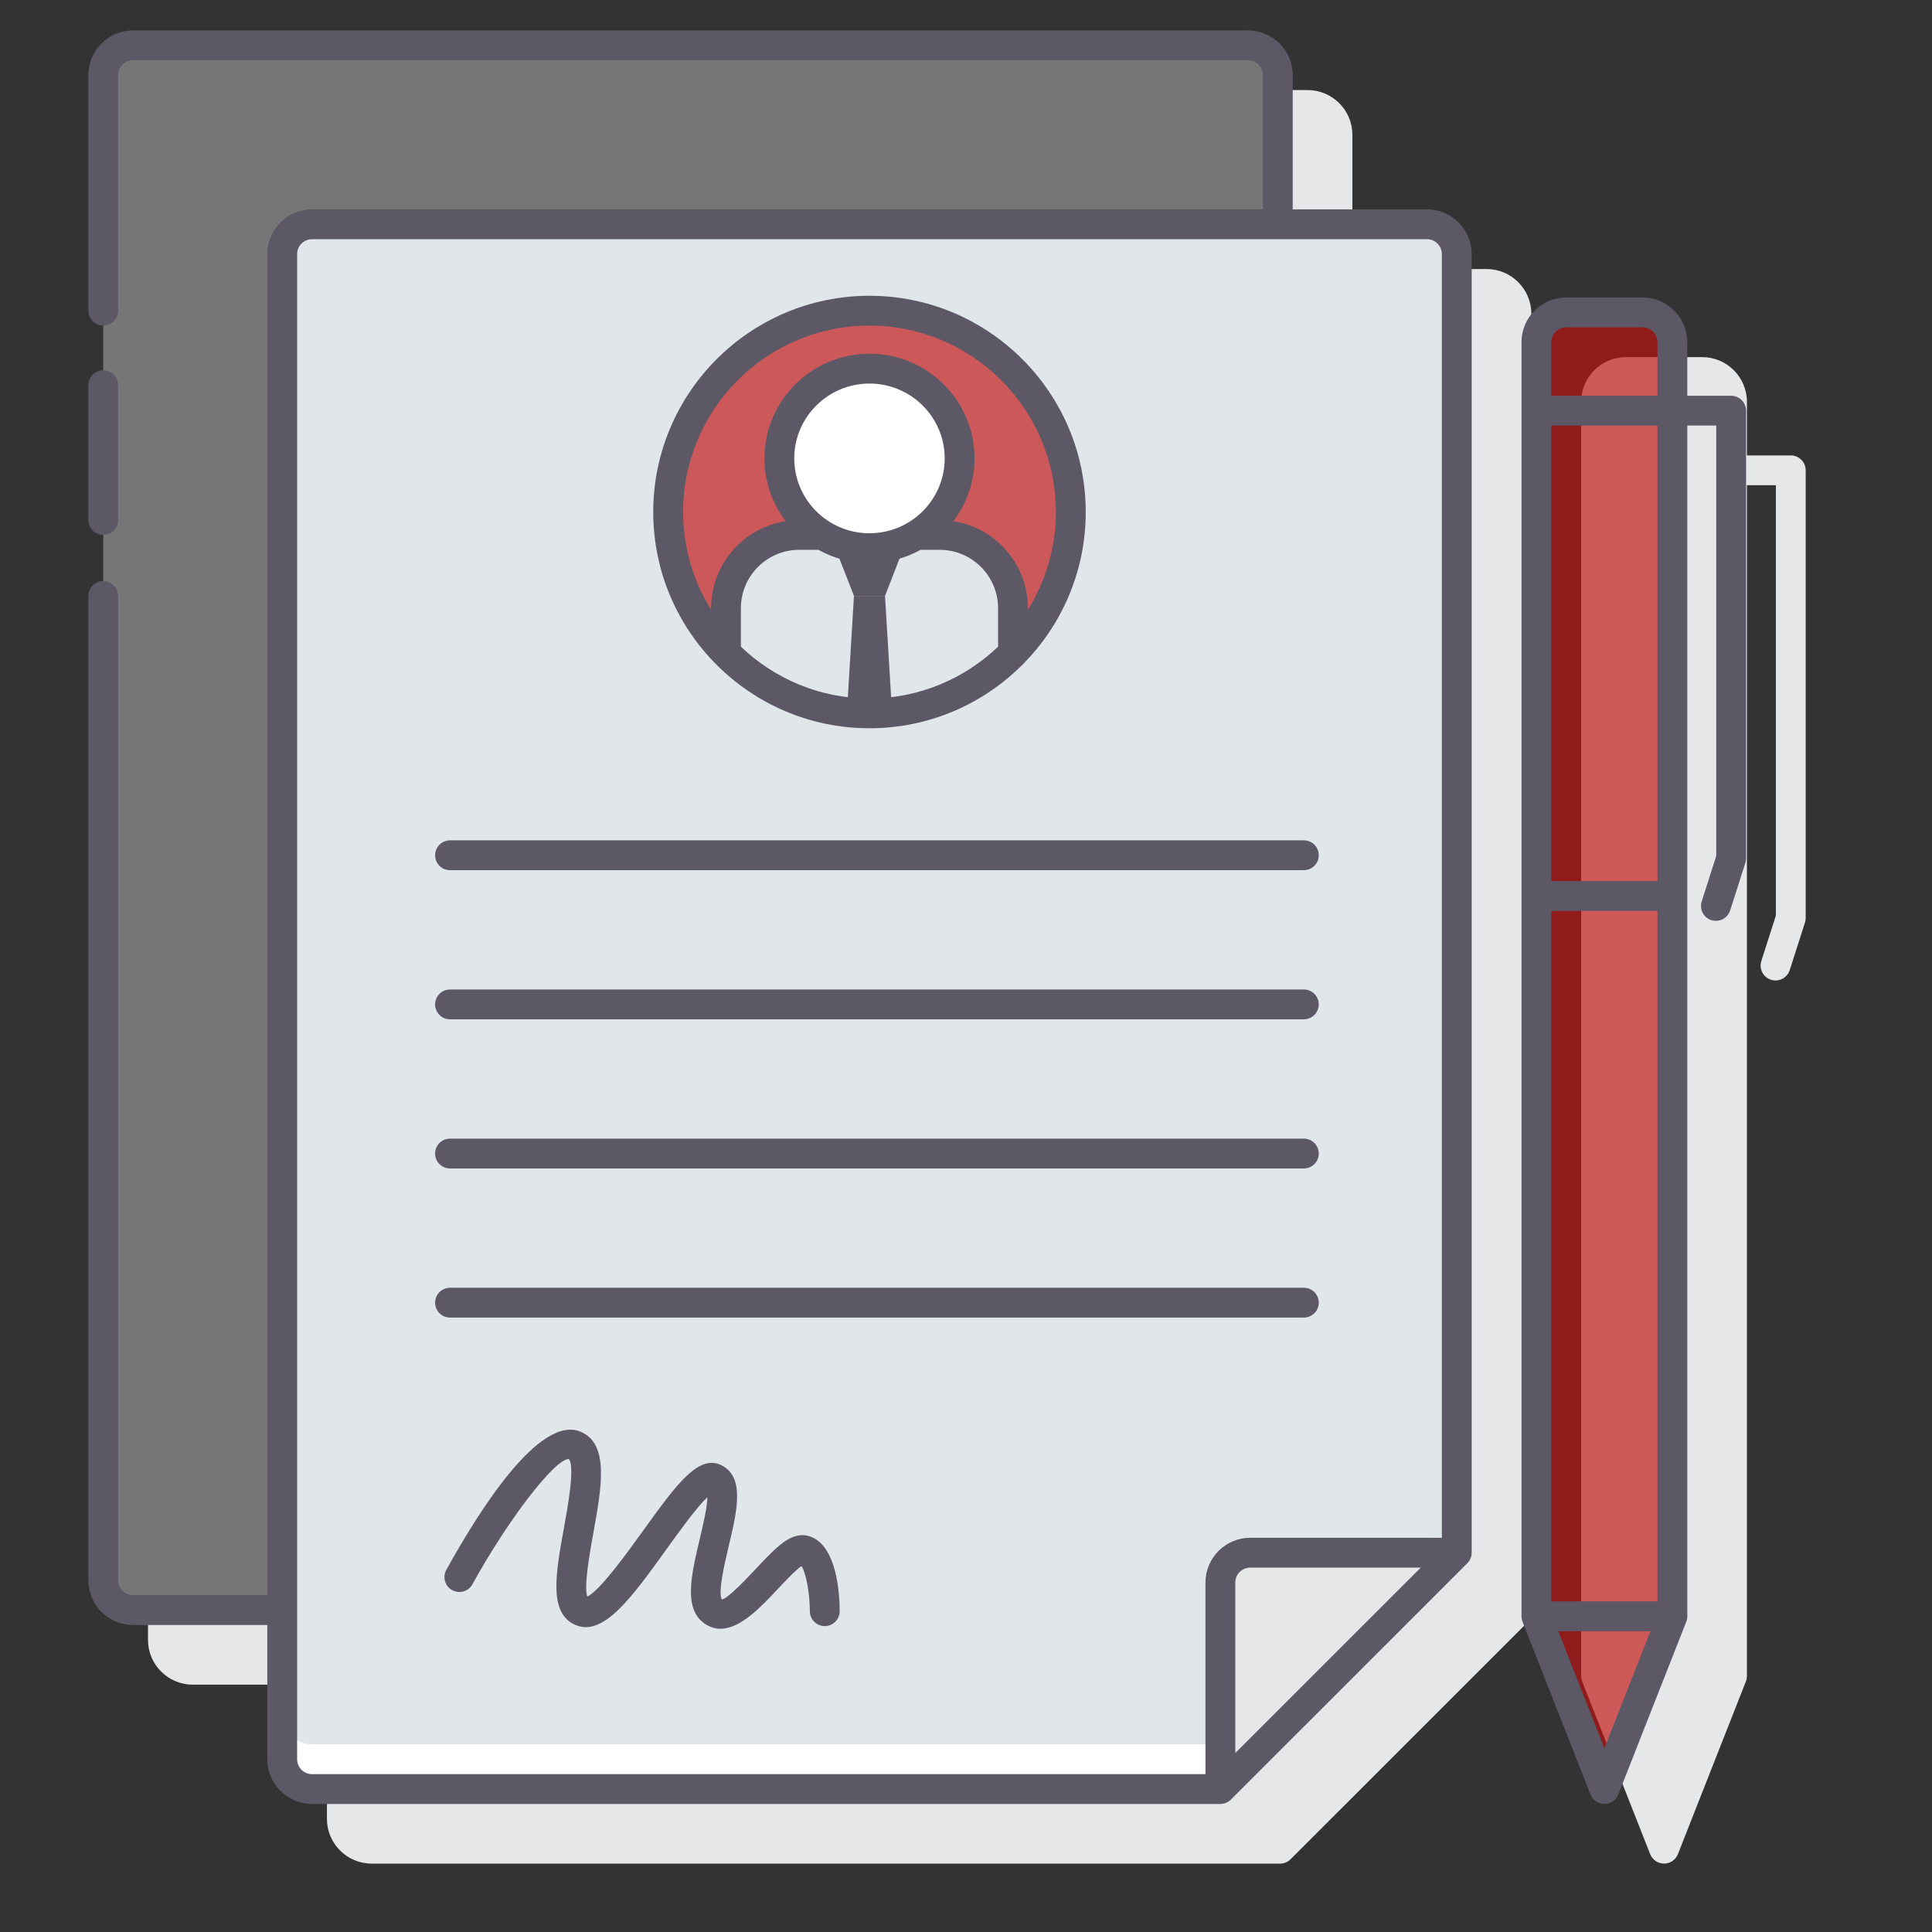
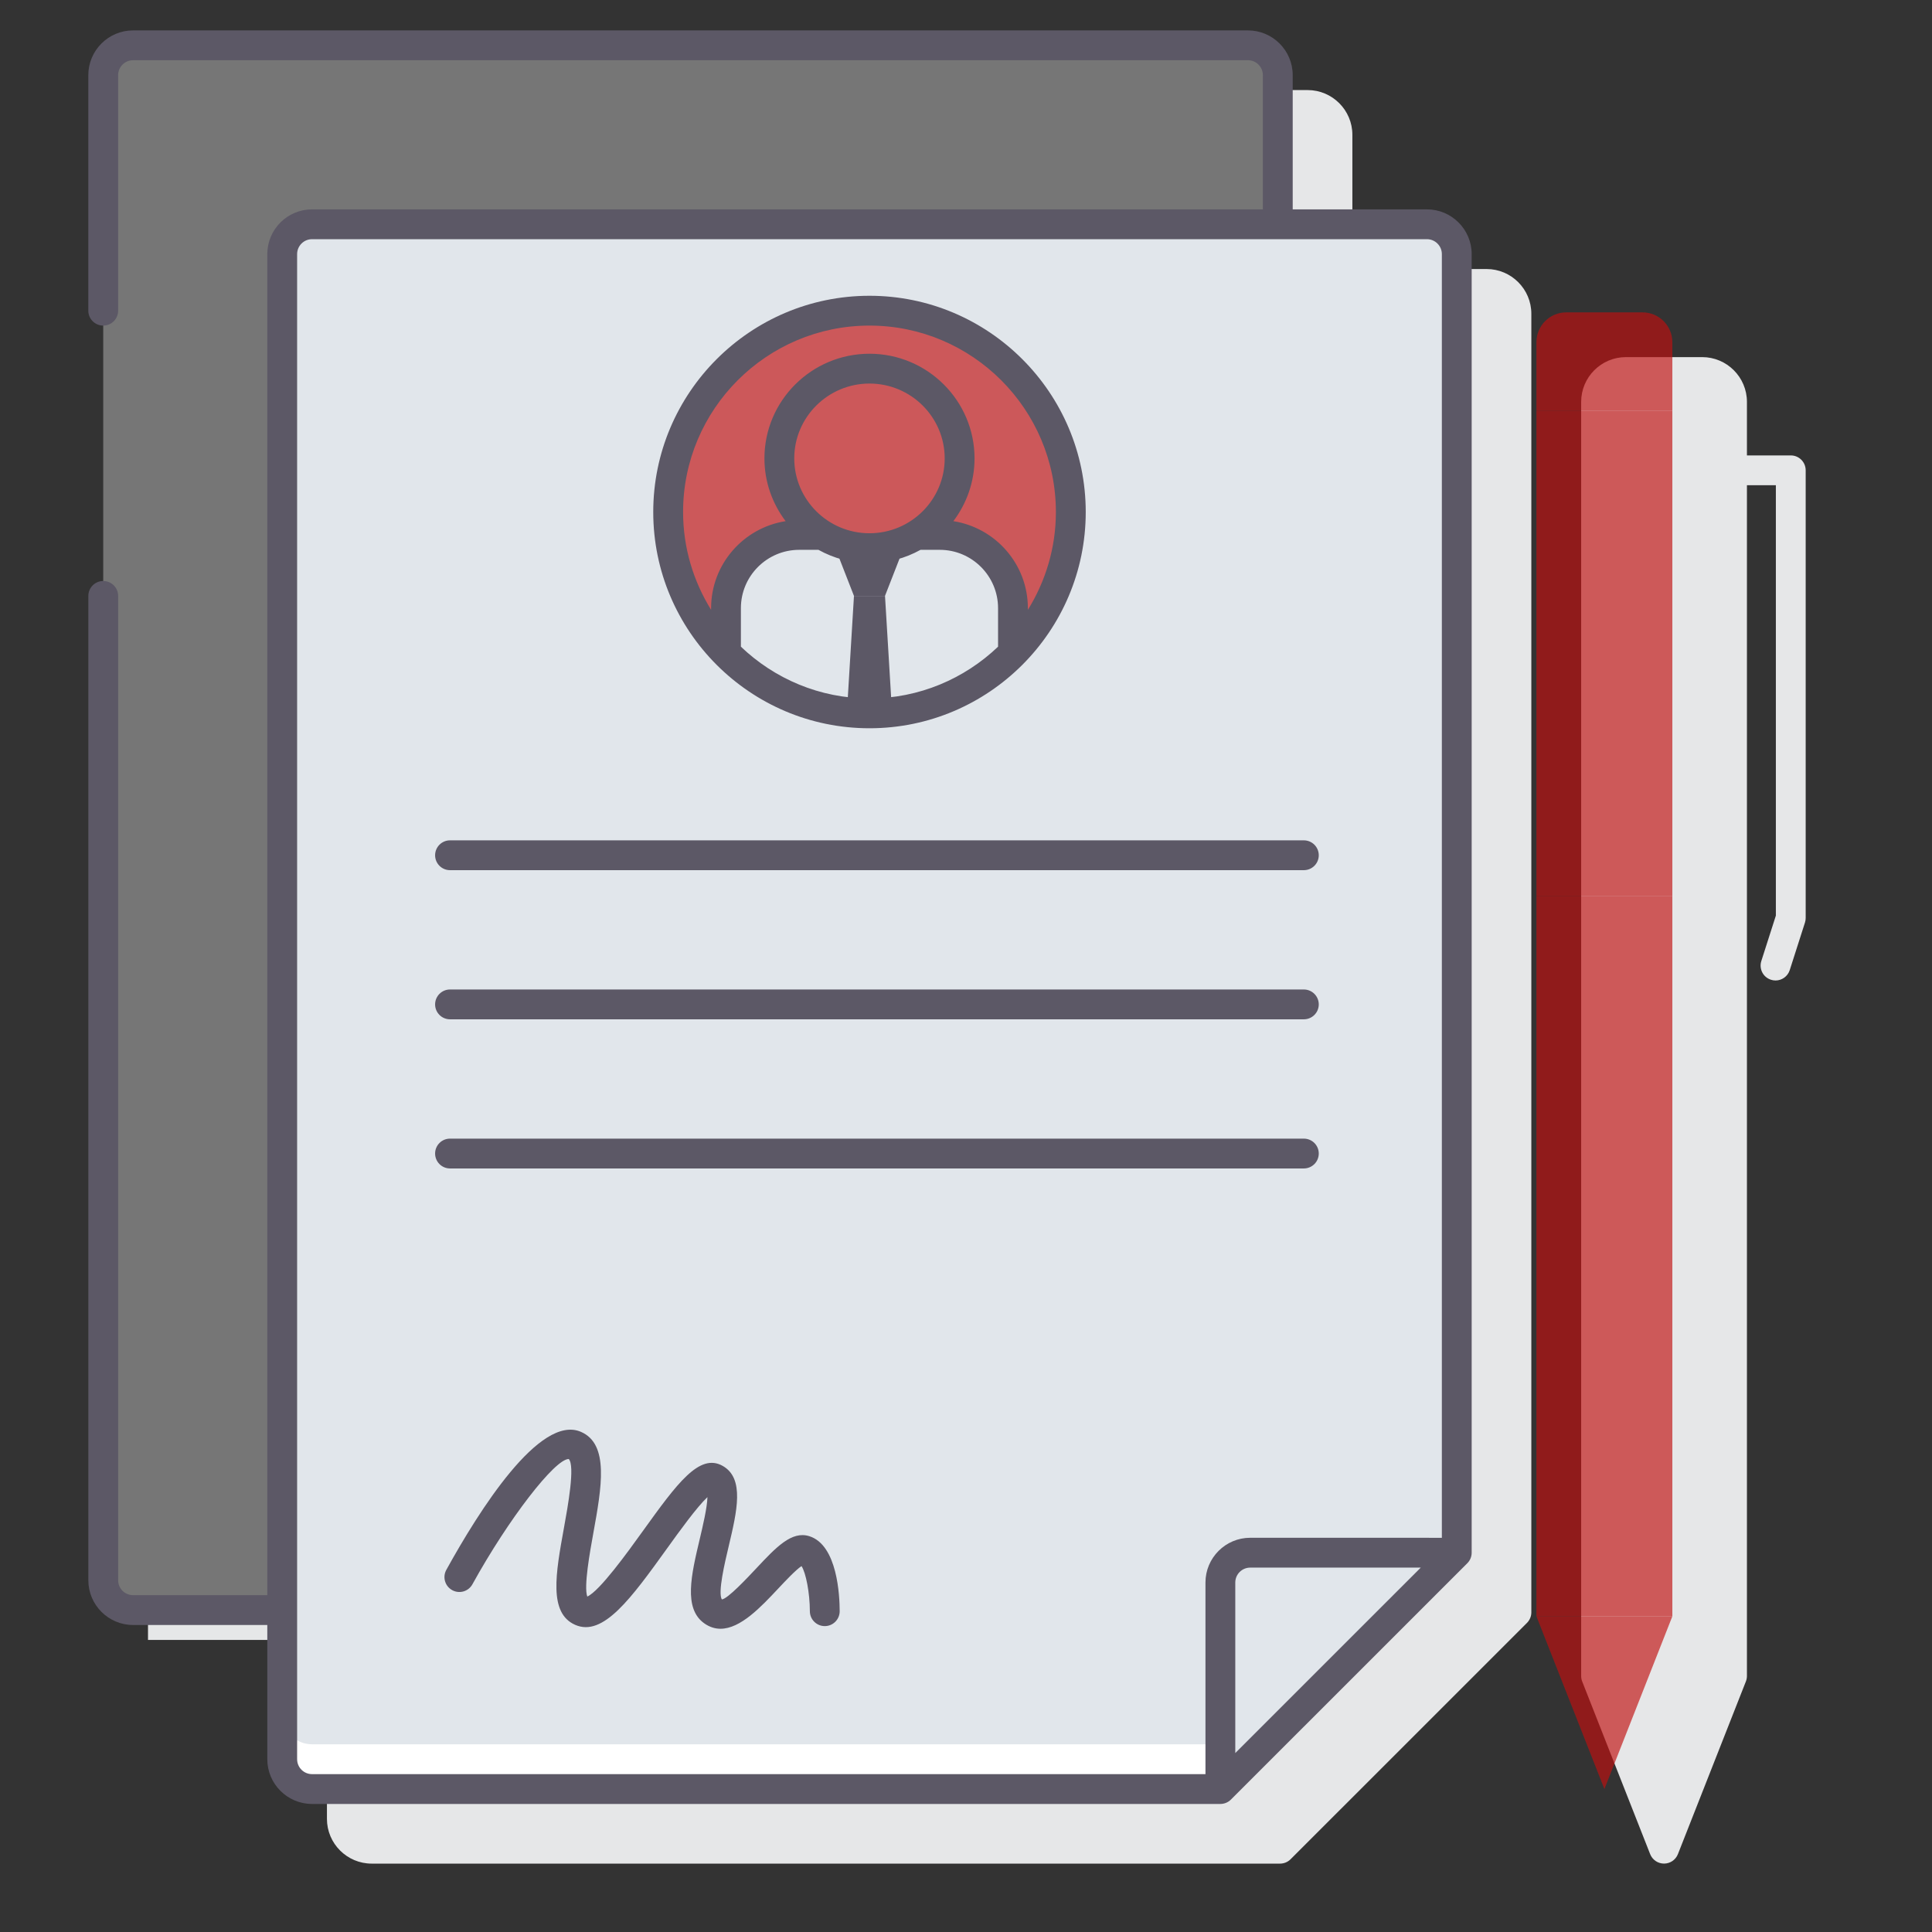
<svg xmlns="http://www.w3.org/2000/svg" width="76" height="76" viewBox="0 0 76 76" fill="none">
  <rect x="0" y="0" width="76" height="76" fill="#333333" stroke="none" />
-   <path d="M58.479 10.583H53.199V5.303C53.199 4.332 52.409 3.543 51.439 3.543H7.582C6.611 3.543 5.822 4.332 5.822 5.303V64.51C5.822 65.481 6.611 66.27 7.582 66.27H12.861V71.55C12.861 72.52 13.651 73.31 14.621 73.31H50.353C50.509 73.31 50.658 73.249 50.768 73.138L60.067 63.841C60.177 63.731 60.239 63.582 60.239 63.427V12.343C60.239 11.372 59.449 10.583 58.479 10.583Z" fill="#E6E7E8" />
+   <path d="M58.479 10.583H53.199V5.303C53.199 4.332 52.409 3.543 51.439 3.543H7.582C6.611 3.543 5.822 4.332 5.822 5.303V64.51H12.861V71.55C12.861 72.52 13.651 73.31 14.621 73.31H50.353C50.509 73.31 50.658 73.249 50.768 73.138L60.067 63.841C60.177 63.731 60.239 63.582 60.239 63.427V12.343C60.239 11.372 59.449 10.583 58.479 10.583Z" fill="#E6E7E8" />
  <path d="M70.445 17.915H68.72V15.808C68.72 14.838 67.93 14.048 66.96 14.048H63.959C62.989 14.048 62.199 14.838 62.199 15.808V37.591V37.592V37.593V65.928C62.199 66.001 62.212 66.075 62.239 66.143L64.913 72.937C65.001 73.162 65.218 73.309 65.459 73.309C65.7 73.309 65.917 73.162 66.005 72.937L68.679 66.143C68.706 66.074 68.72 66.001 68.72 65.928V19.088H69.858V36.018L69.286 37.804C69.187 38.113 69.357 38.443 69.666 38.541C69.725 38.56 69.786 38.57 69.845 38.57C70.093 38.57 70.324 38.411 70.404 38.161L71.004 36.288C71.022 36.23 71.031 36.17 71.031 36.109V18.501C71.031 18.177 70.769 17.915 70.445 17.915Z" fill="#E6E7E8" />
  <path d="M11.101 9.996C11.101 9.349 11.626 8.823 12.274 8.823H50.266V2.956C50.266 2.309 49.74 1.783 49.092 1.783H5.235C4.586 1.783 4.061 2.309 4.061 2.956V62.164C4.061 62.812 4.586 63.337 5.235 63.337H11.101V9.996Z" fill="#767676" />
  <path d="M48.006 70.376H12.275C11.626 70.376 11.101 69.851 11.101 69.203V9.996C11.101 9.348 11.626 8.823 12.275 8.823H56.132C56.78 8.823 57.306 9.348 57.306 9.996V61.08L48.006 70.376Z" fill="#E1E6EB" />
  <path d="M34.204 28.062C38.578 28.062 42.123 24.516 42.123 20.142C42.123 15.768 38.578 12.222 34.204 12.222C29.83 12.222 26.284 15.768 26.284 20.142C26.284 24.516 29.83 28.062 34.204 28.062Z" fill="#C01010" fill-opacity="0.66" />
  <path d="M28.559 25.694C29.996 27.154 31.993 28.062 34.203 28.062C36.414 28.062 38.411 27.154 39.848 25.694V23.922C39.848 22.332 38.558 21.042 36.968 21.042H31.439C29.849 21.042 28.559 22.332 28.559 23.922V25.694Z" fill="#E1E6EB" />
  <path d="M34.203 21.564C33.679 21.564 33.184 21.448 32.736 21.245L33.593 23.442H34.813L35.67 21.245C35.223 21.448 34.727 21.564 34.203 21.564Z" fill="#5C5866" />
  <path d="M34.203 28.062C34.504 28.062 34.799 28.042 35.09 28.009L34.814 23.442H33.593L33.316 28.009C33.607 28.042 33.903 28.062 34.203 28.062Z" fill="#5C5866" />
-   <path d="M37.749 18.033C37.749 19.983 36.162 21.564 34.203 21.564C32.245 21.564 30.658 19.983 30.658 18.033C30.658 16.082 32.245 14.502 34.203 14.502C36.162 14.502 37.749 16.082 37.749 18.033Z" fill="white" />
  <path d="M12.275 70.376L48.007 70.375V68.616H12.275C11.626 68.616 11.101 68.091 11.101 67.443V69.203C11.101 69.851 11.626 70.376 12.275 70.376Z" fill="white" />
-   <path d="M48.006 62.252V70.377L57.305 61.08L49.18 61.079C48.532 61.079 48.006 61.604 48.006 62.252Z" fill="#E6E7E8" />
  <path d="M65.786 16.155H60.439V35.247H65.786V16.155Z" fill="#C01010" fill-opacity="0.66" />
  <path d="M65.786 35.246H60.439V63.582H65.786V35.246Z" fill="#C01010" fill-opacity="0.66" />
  <path d="M65.786 16.155H60.439V13.462C60.439 12.813 60.964 12.288 61.612 12.288H64.613C65.261 12.288 65.786 12.813 65.786 13.462V16.155Z" fill="#C01010" fill-opacity="0.66" />
  <path d="M63.113 70.376L60.439 63.582H65.786L63.113 70.376Z" fill="#C01010" fill-opacity="0.66" />
-   <path d="M4.061 21.042C4.385 21.042 4.647 20.78 4.647 20.456V15.155C4.647 14.831 4.385 14.569 4.061 14.569C3.737 14.569 3.474 14.831 3.474 15.155V20.456C3.474 20.78 3.737 21.042 4.061 21.042Z" fill="#5C5866" />
  <path d="M31.837 60.43C31.142 60.211 30.529 60.865 29.753 61.692C29.388 62.082 28.627 62.892 28.398 62.917C28.228 62.667 28.513 61.464 28.667 60.817C28.991 59.45 29.297 58.158 28.431 57.666C27.51 57.143 26.626 58.37 25.289 60.226C24.687 61.064 23.592 62.584 23.102 62.805C22.96 62.411 23.204 61.06 23.339 60.314C23.666 58.51 23.974 56.806 22.849 56.324C21.233 55.627 18.84 59.43 17.557 61.755C17.4 62.039 17.504 62.396 17.788 62.552C18.072 62.709 18.428 62.605 18.584 62.321C20.013 59.732 21.83 57.394 22.371 57.394C22.372 57.394 22.373 57.394 22.374 57.394C22.627 57.661 22.339 59.251 22.184 60.104C21.858 61.901 21.577 63.452 22.623 63.916C23.725 64.407 24.835 62.864 26.241 60.911C26.724 60.239 27.41 59.287 27.829 58.893C27.818 59.311 27.641 60.057 27.525 60.546C27.193 61.948 26.878 63.272 27.704 63.858C27.914 64.007 28.128 64.071 28.343 64.071C29.13 64.071 29.934 63.214 30.61 62.494C30.892 62.193 31.301 61.758 31.529 61.606C31.702 61.861 31.857 62.667 31.858 63.381C31.859 63.705 32.121 63.967 32.445 63.967C32.769 63.967 33.031 63.704 33.031 63.38C33.03 62.776 32.944 60.778 31.837 60.43Z" fill="#5C5866" />
  <path d="M34.203 28.648C38.894 28.648 42.71 24.832 42.71 20.142C42.71 15.451 38.894 11.635 34.203 11.635C29.513 11.635 25.697 15.451 25.697 20.142C25.697 24.832 29.513 28.648 34.203 28.648ZM29.145 25.439V23.922C29.145 22.657 30.174 21.629 31.439 21.629H32.196C32.79 21.96 33.474 22.15 34.203 22.15C34.932 22.15 35.615 21.96 36.211 21.629H36.968C38.232 21.629 39.261 22.657 39.261 23.922V25.439C37.944 26.696 36.164 27.475 34.203 27.475C32.242 27.475 30.463 26.697 29.145 25.439ZM34.203 20.977C32.571 20.977 31.244 19.656 31.244 18.032C31.244 16.409 32.572 15.088 34.203 15.088C35.835 15.088 37.162 16.409 37.162 18.032C37.162 19.656 35.835 20.977 34.203 20.977ZM34.203 12.808C38.247 12.808 41.536 16.098 41.536 20.142C41.536 21.554 41.128 22.87 40.434 23.989V23.922C40.434 22.193 39.16 20.76 37.503 20.501C38.023 19.812 38.336 18.959 38.336 18.032C38.336 15.762 36.482 13.915 34.204 13.915C31.925 13.915 30.071 15.762 30.071 18.032C30.071 18.959 30.384 19.812 30.904 20.501C29.247 20.76 27.973 22.193 27.973 23.922V23.989C27.279 22.869 26.871 21.553 26.871 20.141C26.87 16.098 30.159 12.808 34.203 12.808Z" fill="#5C5866" />
  <path d="M17.702 40.097H51.29C51.614 40.097 51.877 39.834 51.877 39.511C51.877 39.187 51.614 38.924 51.29 38.924H17.702C17.378 38.924 17.116 39.187 17.116 39.511C17.116 39.834 17.378 40.097 17.702 40.097Z" fill="#5C5866" />
  <path d="M17.702 45.964H51.29C51.614 45.964 51.877 45.701 51.877 45.377C51.877 45.053 51.614 44.791 51.29 44.791H17.702C17.378 44.791 17.116 45.053 17.116 45.377C17.116 45.701 17.378 45.964 17.702 45.964Z" fill="#5C5866" />
-   <path d="M51.291 51.83C51.614 51.83 51.877 51.568 51.877 51.244C51.877 50.92 51.614 50.657 51.291 50.657H17.702C17.378 50.657 17.116 50.92 17.116 51.244C17.116 51.568 17.378 51.83 17.702 51.83H51.291Z" fill="#5C5866" />
  <path d="M17.702 34.23H51.29C51.614 34.23 51.877 33.968 51.877 33.644C51.877 33.32 51.614 33.057 51.29 33.057H17.702C17.378 33.057 17.116 33.32 17.116 33.644C17.116 33.968 17.378 34.23 17.702 34.23Z" fill="#5C5866" />
  <path d="M56.132 8.236H50.852V2.956C50.852 1.986 50.063 1.196 49.092 1.196H5.234C4.264 1.196 3.474 1.986 3.474 2.956V12.222C3.474 12.546 3.737 12.808 4.061 12.808C4.385 12.808 4.647 12.546 4.647 12.222V2.956C4.647 2.633 4.911 2.369 5.234 2.369H49.092C49.415 2.369 49.678 2.633 49.678 2.956V8.236H12.275C11.304 8.236 10.515 9.026 10.515 9.996V62.75H5.235C4.911 62.75 4.648 62.487 4.648 62.164V23.442C4.648 23.118 4.385 22.855 4.061 22.855C3.738 22.855 3.475 23.118 3.475 23.442V62.163C3.475 63.133 4.264 63.923 5.235 63.923H10.515V69.203C10.515 70.173 11.304 70.963 12.275 70.963H48.006C48.162 70.963 48.311 70.901 48.421 70.791L57.72 61.494C57.831 61.384 57.892 61.235 57.892 61.079V9.996C57.892 9.025 57.102 8.236 56.132 8.236ZM11.688 69.203V9.996C11.688 9.673 11.951 9.409 12.275 9.409H56.132C56.455 9.409 56.719 9.673 56.719 9.996V60.493L49.18 60.492C48.209 60.492 47.42 61.282 47.42 62.252V69.79H12.275C11.951 69.79 11.688 69.527 11.688 69.203ZM55.889 61.666L48.593 68.961V62.252C48.593 61.929 48.856 61.666 49.18 61.666L55.889 61.666Z" fill="#5C5866" />
-   <path d="M68.099 15.568H66.373V13.461C66.373 12.491 65.584 11.701 64.613 11.701H61.612C60.642 11.701 59.852 12.491 59.852 13.461V63.582C59.852 63.656 59.866 63.729 59.893 63.797L62.567 70.592C62.655 70.816 62.872 70.963 63.113 70.963C63.354 70.963 63.571 70.816 63.659 70.592L66.333 63.797C66.36 63.728 66.374 63.656 66.374 63.582V16.741H67.513V33.672L66.941 35.458C66.842 35.767 67.012 36.097 67.321 36.196C67.38 36.214 67.44 36.224 67.5 36.224C67.748 36.224 67.978 36.065 68.059 35.816L68.658 33.942C68.677 33.884 68.686 33.824 68.686 33.763V16.155C68.685 15.83 68.422 15.568 68.099 15.568ZM61.026 35.833H65.2V62.995H61.026V35.833ZM65.2 34.66H61.026V16.741H65.2V34.66ZM61.612 12.875H64.613C64.936 12.875 65.2 13.138 65.2 13.461V15.568H61.026V13.461C61.026 13.138 61.289 12.875 61.612 12.875ZM63.113 68.774L61.3 64.168H64.925L63.113 68.774Z" fill="#5C5866" />
</svg>